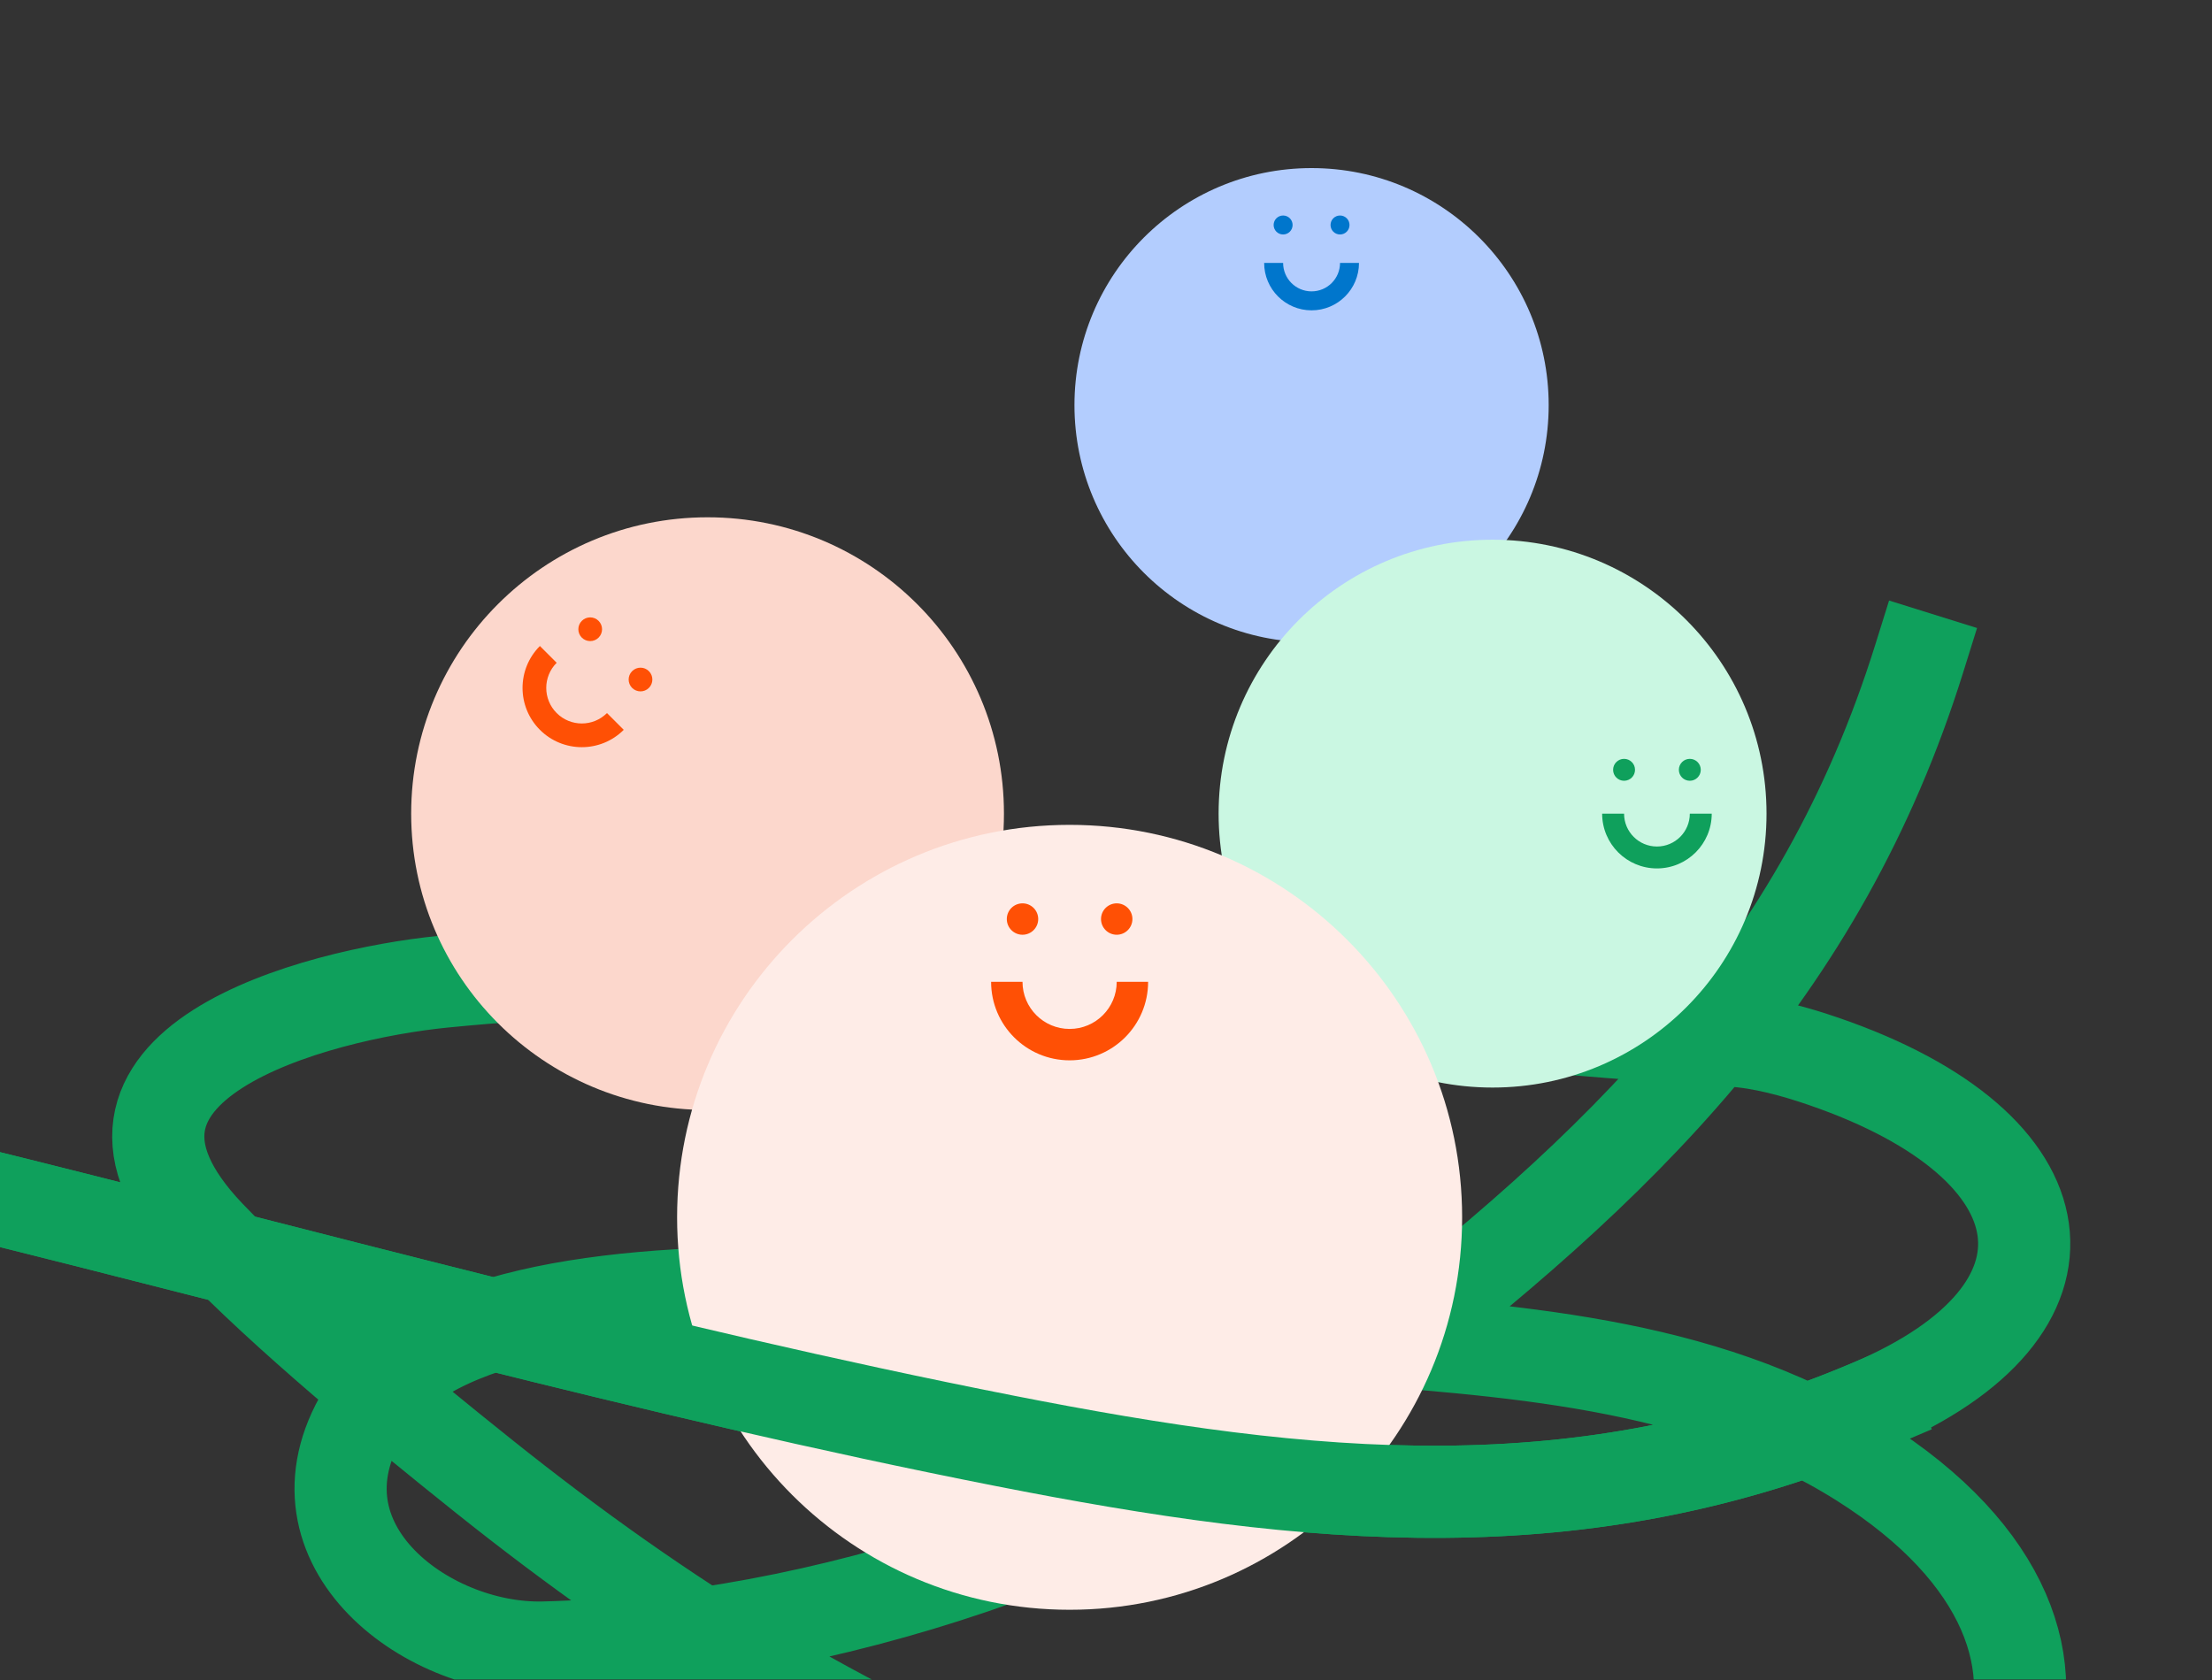
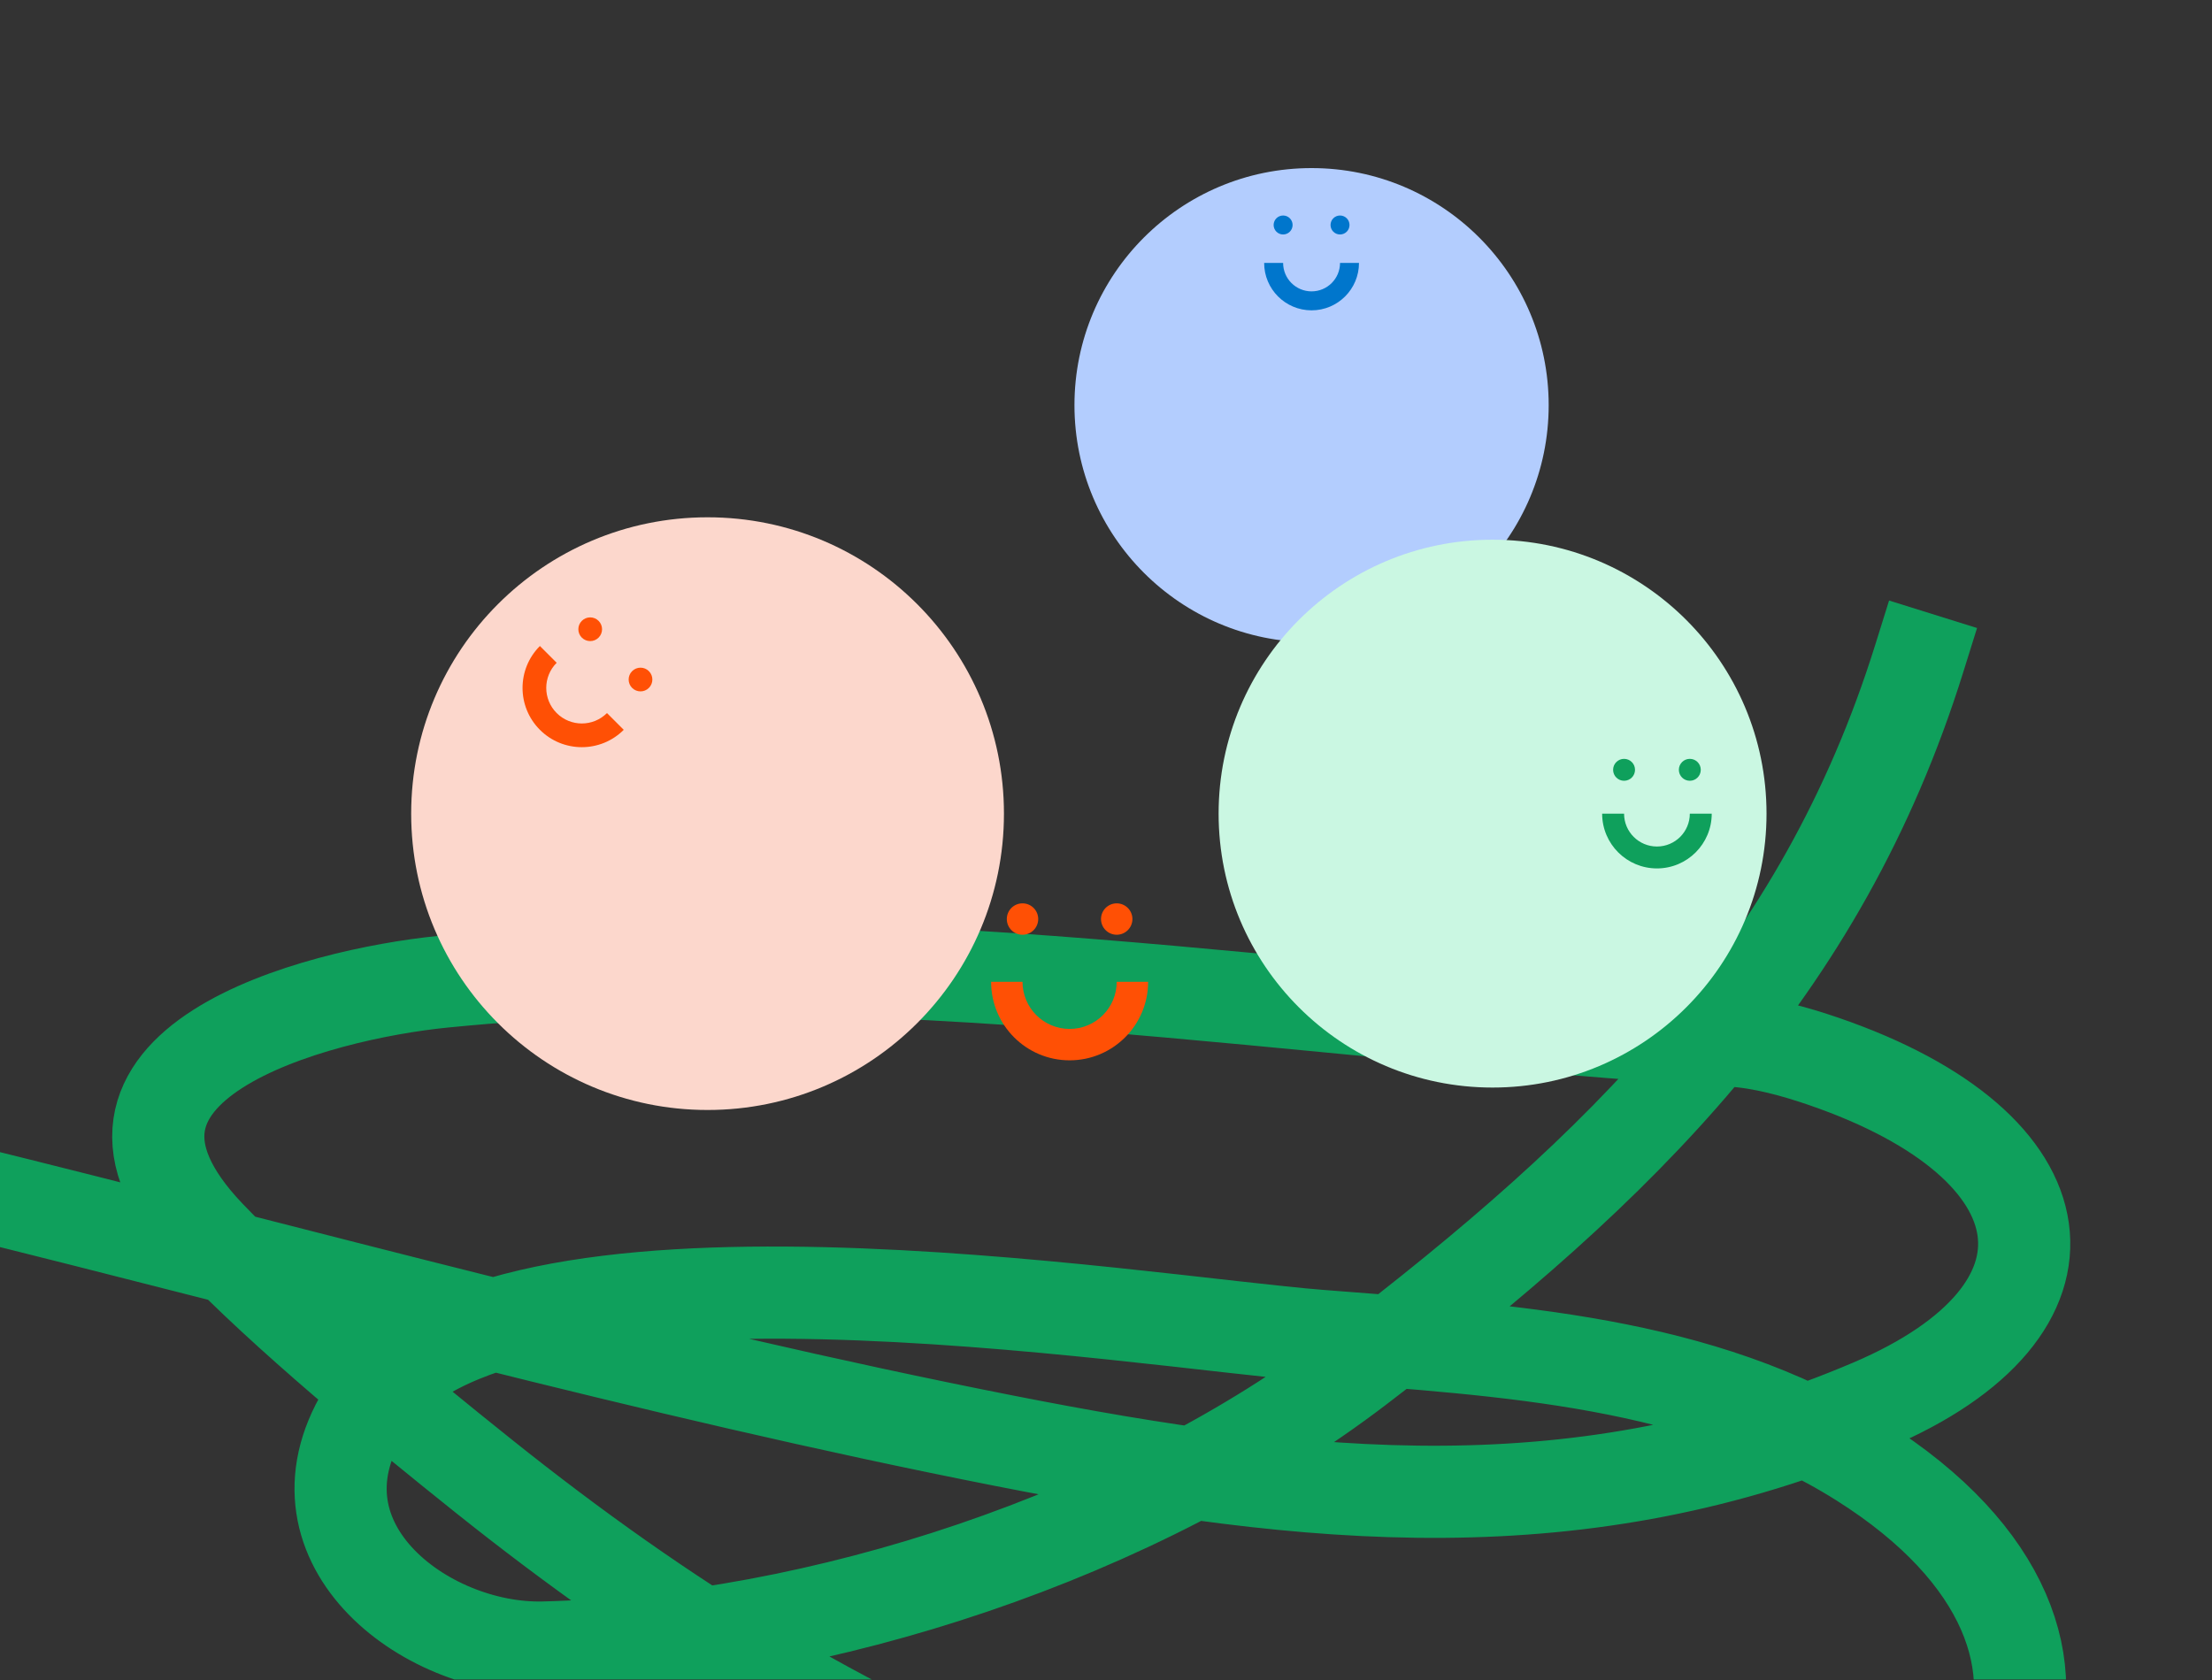
<svg xmlns="http://www.w3.org/2000/svg" width="312" height="237" viewBox="0 0 312 237" fill="none">
  <rect x="0" y="0" width="312" height="237" fill="#333333" stroke="none" />
  <g clip-path="url(#clip0_11_2888)">
    <path d="M-6.633 167.583C42.729 179.74 91.71 193.415 141.663 203.248C184.731 211.725 223.021 215.643 263.953 198.194C295.223 184.864 292.054 161.675 257.189 149.714C253.186 148.341 248.579 147.054 244.185 146.791C183.104 143.124 124.705 132.309 62.517 138.488C44.739 140.254 6.476 150.101 29.483 174.261C40.226 185.543 56.525 198.869 68.041 208.085C119.663 249.393 170.291 270.824 238.135 270.824C283.066 270.824 304.172 232.415 262.45 206.136C239.853 191.903 212.417 190.508 186.197 188.448C160.337 186.416 69.899 171.12 51.881 198.411C39.414 217.294 59.856 232.838 76.685 232.415C115.828 231.432 160.668 216.594 191.647 192.924C228.69 164.62 256.854 137.247 270.718 92.86" stroke="#0FA05C" stroke-width="13" stroke-linecap="square" />
    <path d="M151.551 57.157C151.551 38.686 166.524 23.712 184.995 23.712C203.466 23.712 218.439 38.686 218.439 57.157C218.439 75.627 203.466 90.601 184.995 90.601C166.524 90.601 151.551 75.627 151.551 57.157Z" fill="#B3CDFE" />
    <path fill-rule="evenodd" clip-rule="evenodd" d="M180.982 37.09C180.982 39.307 182.779 41.103 184.995 41.103C187.212 41.103 189.009 39.307 189.009 37.09H191.684C191.684 40.784 188.69 43.779 184.995 43.779C181.301 43.779 178.307 40.784 178.307 37.09H180.982Z" fill="#0076CC" />
    <path d="M182.32 31.739C182.32 32.478 181.721 33.077 180.982 33.077C180.243 33.077 179.644 32.478 179.644 31.739C179.644 31 180.243 30.401 180.982 30.401C181.721 30.401 182.32 31 182.32 31.739Z" fill="#0076CC" />
    <path d="M190.347 31.739C190.347 32.478 189.748 33.077 189.009 33.077C188.27 33.077 187.671 32.478 187.671 31.739C187.671 31 188.27 30.401 189.009 30.401C189.748 30.401 190.347 31 190.347 31.739Z" fill="#0076CC" />
    <path d="M171.883 114.779C171.883 93.438 189.183 76.137 210.524 76.137C231.865 76.137 249.166 93.438 249.166 114.779C249.166 136.12 231.866 153.42 210.524 153.42C189.183 153.42 171.883 136.12 171.883 114.779Z" fill="#CAF7E2" />
    <path fill-rule="evenodd" clip-rule="evenodd" d="M229.073 114.779C229.073 117.34 231.149 119.416 233.71 119.416C236.271 119.416 238.347 117.34 238.347 114.779H241.438C241.438 119.047 237.978 122.507 233.71 122.507C229.442 122.507 225.981 119.047 225.981 114.779H229.073Z" fill="#0FA05C" />
    <path d="M230.618 108.596C230.618 109.45 229.926 110.142 229.073 110.142C228.219 110.142 227.527 109.45 227.527 108.596C227.527 107.742 228.219 107.05 229.073 107.05C229.926 107.05 230.618 107.742 230.618 108.596Z" fill="#0FA05C" />
    <path d="M239.892 108.596C239.892 109.45 239.2 110.142 238.347 110.142C237.493 110.142 236.801 109.45 236.801 108.596C236.801 107.742 237.493 107.05 238.347 107.05C239.2 107.05 239.892 107.742 239.892 108.596Z" fill="#0FA05C" />
    <path d="M57.996 114.779C57.996 91.691 76.713 72.974 99.801 72.974C122.89 72.974 141.606 91.691 141.606 114.779C141.606 137.868 122.89 156.584 99.801 156.584C76.713 156.584 57.996 137.868 57.996 114.779Z" fill="#FCD7CC" />
    <path fill-rule="evenodd" clip-rule="evenodd" d="M78.518 93.496C76.559 95.455 76.559 98.631 78.518 100.59C80.477 102.549 83.654 102.549 85.613 100.59L87.978 102.955C84.712 106.22 79.418 106.22 76.153 102.955C72.888 99.69 72.888 94.396 76.153 91.131L78.518 93.496Z" fill="#FF5005" />
    <path d="M84.43 89.948C83.777 90.602 82.719 90.602 82.065 89.948C81.412 89.295 81.412 88.237 82.065 87.584C82.719 86.931 83.777 86.931 84.43 87.584C85.083 88.237 85.083 89.295 84.43 89.948Z" fill="#FF5005" />
    <path d="M91.525 97.043C90.872 97.696 89.813 97.696 89.16 97.043C88.507 96.39 88.507 95.331 89.16 94.678C89.813 94.025 90.872 94.025 91.525 94.678C92.178 95.331 92.178 96.39 91.525 97.043Z" fill="#FF5005" />
-     <path d="M95.504 171.724C95.504 141.148 120.291 116.361 150.867 116.361C181.444 116.361 206.231 141.148 206.231 171.724C206.231 202.301 181.444 227.088 150.868 227.088C120.291 227.088 95.504 202.301 95.504 171.724Z" fill="#FEECE7" />
    <path fill-rule="evenodd" clip-rule="evenodd" d="M144.224 138.506C144.224 142.175 147.198 145.15 150.868 145.15C154.537 145.15 157.511 142.175 157.511 138.506H161.94C161.94 144.622 156.983 149.579 150.868 149.579C144.752 149.579 139.795 144.622 139.795 138.506H144.224Z" fill="#FF5005" />
    <path d="M146.439 129.648C146.439 130.871 145.447 131.863 144.224 131.863C143.001 131.863 142.009 130.871 142.009 129.648C142.009 128.425 143.001 127.434 144.224 127.434C145.447 127.434 146.439 128.425 146.439 129.648Z" fill="#FF5005" />
    <path d="M159.726 129.648C159.726 130.871 158.734 131.863 157.511 131.863C156.288 131.863 155.297 130.871 155.297 129.648C155.297 128.425 156.288 127.434 157.511 127.434C158.734 127.434 159.726 128.425 159.726 129.648Z" fill="#FF5005" />
-     <path d="M-6.633 167.583C42.729 179.74 91.71 193.415 141.663 203.248C184.731 211.725 223.021 215.643 263.953 198.194" stroke="#0FA05C" stroke-width="13" stroke-linecap="square" />
  </g>
  <defs>
    <clipPath id="clip0_11_2888">
      <rect width="312" height="236" fill="white" transform="translate(0 0.918)" />
    </clipPath>
  </defs>
</svg>